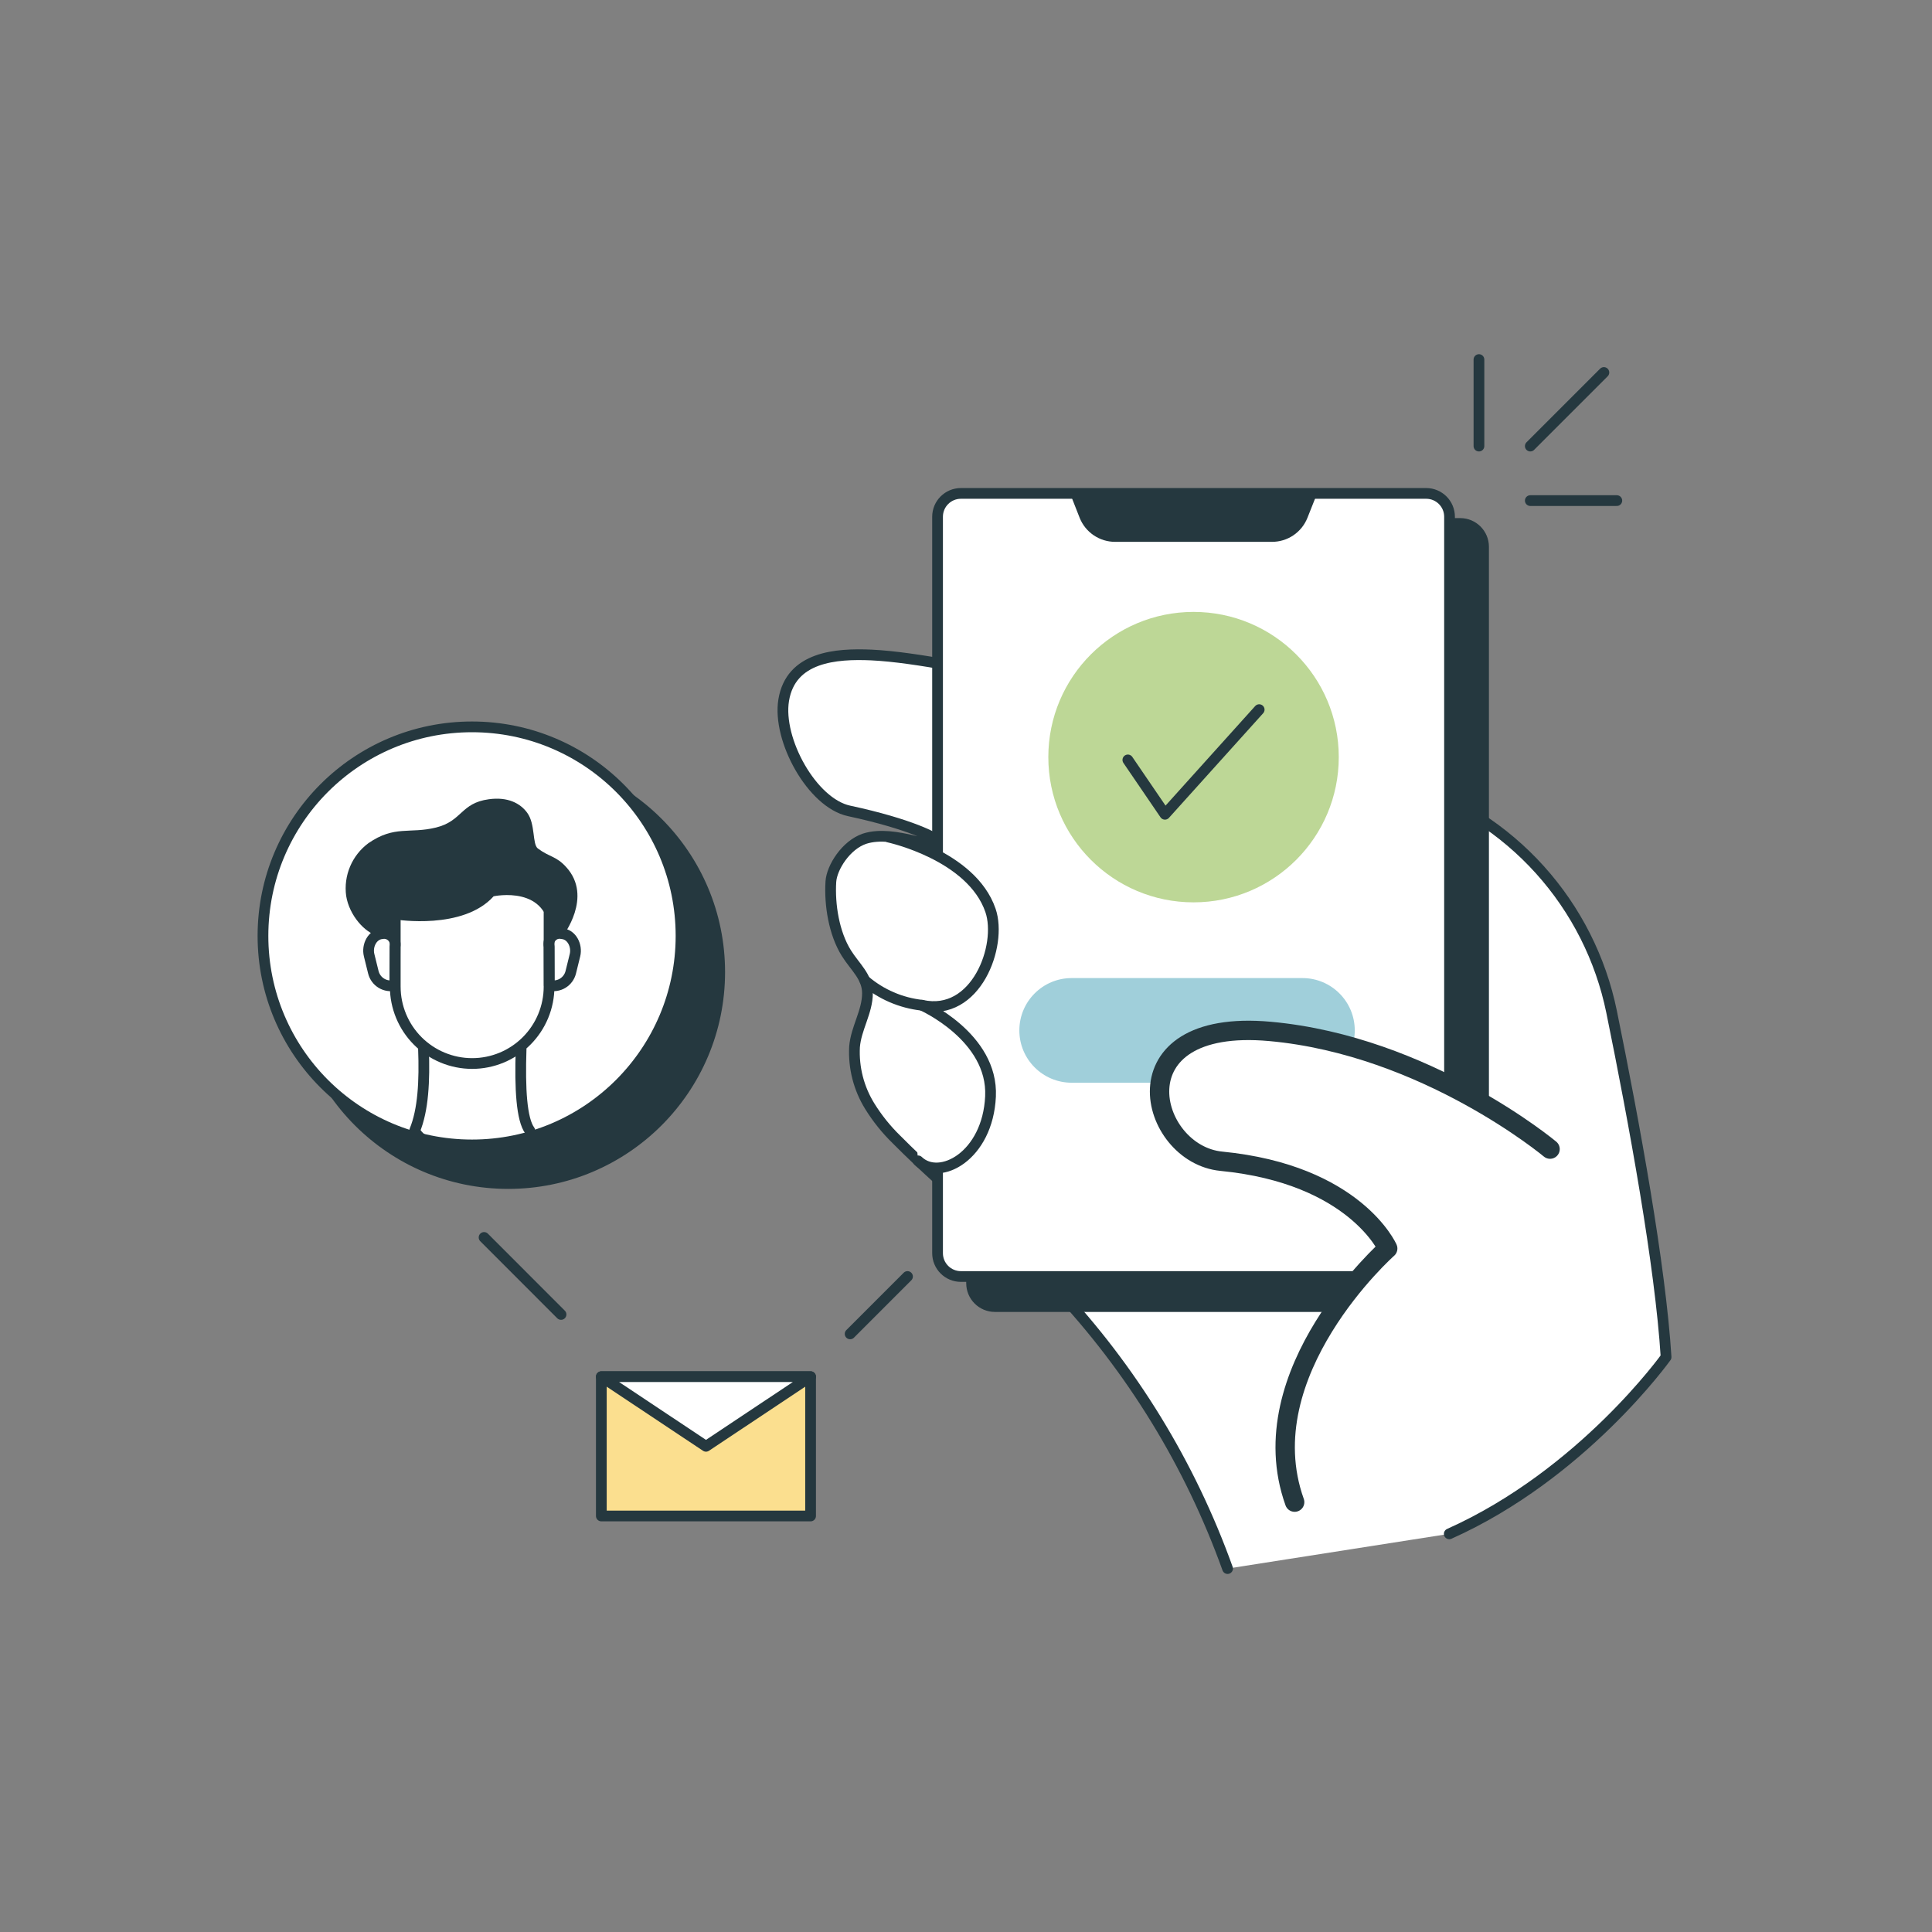
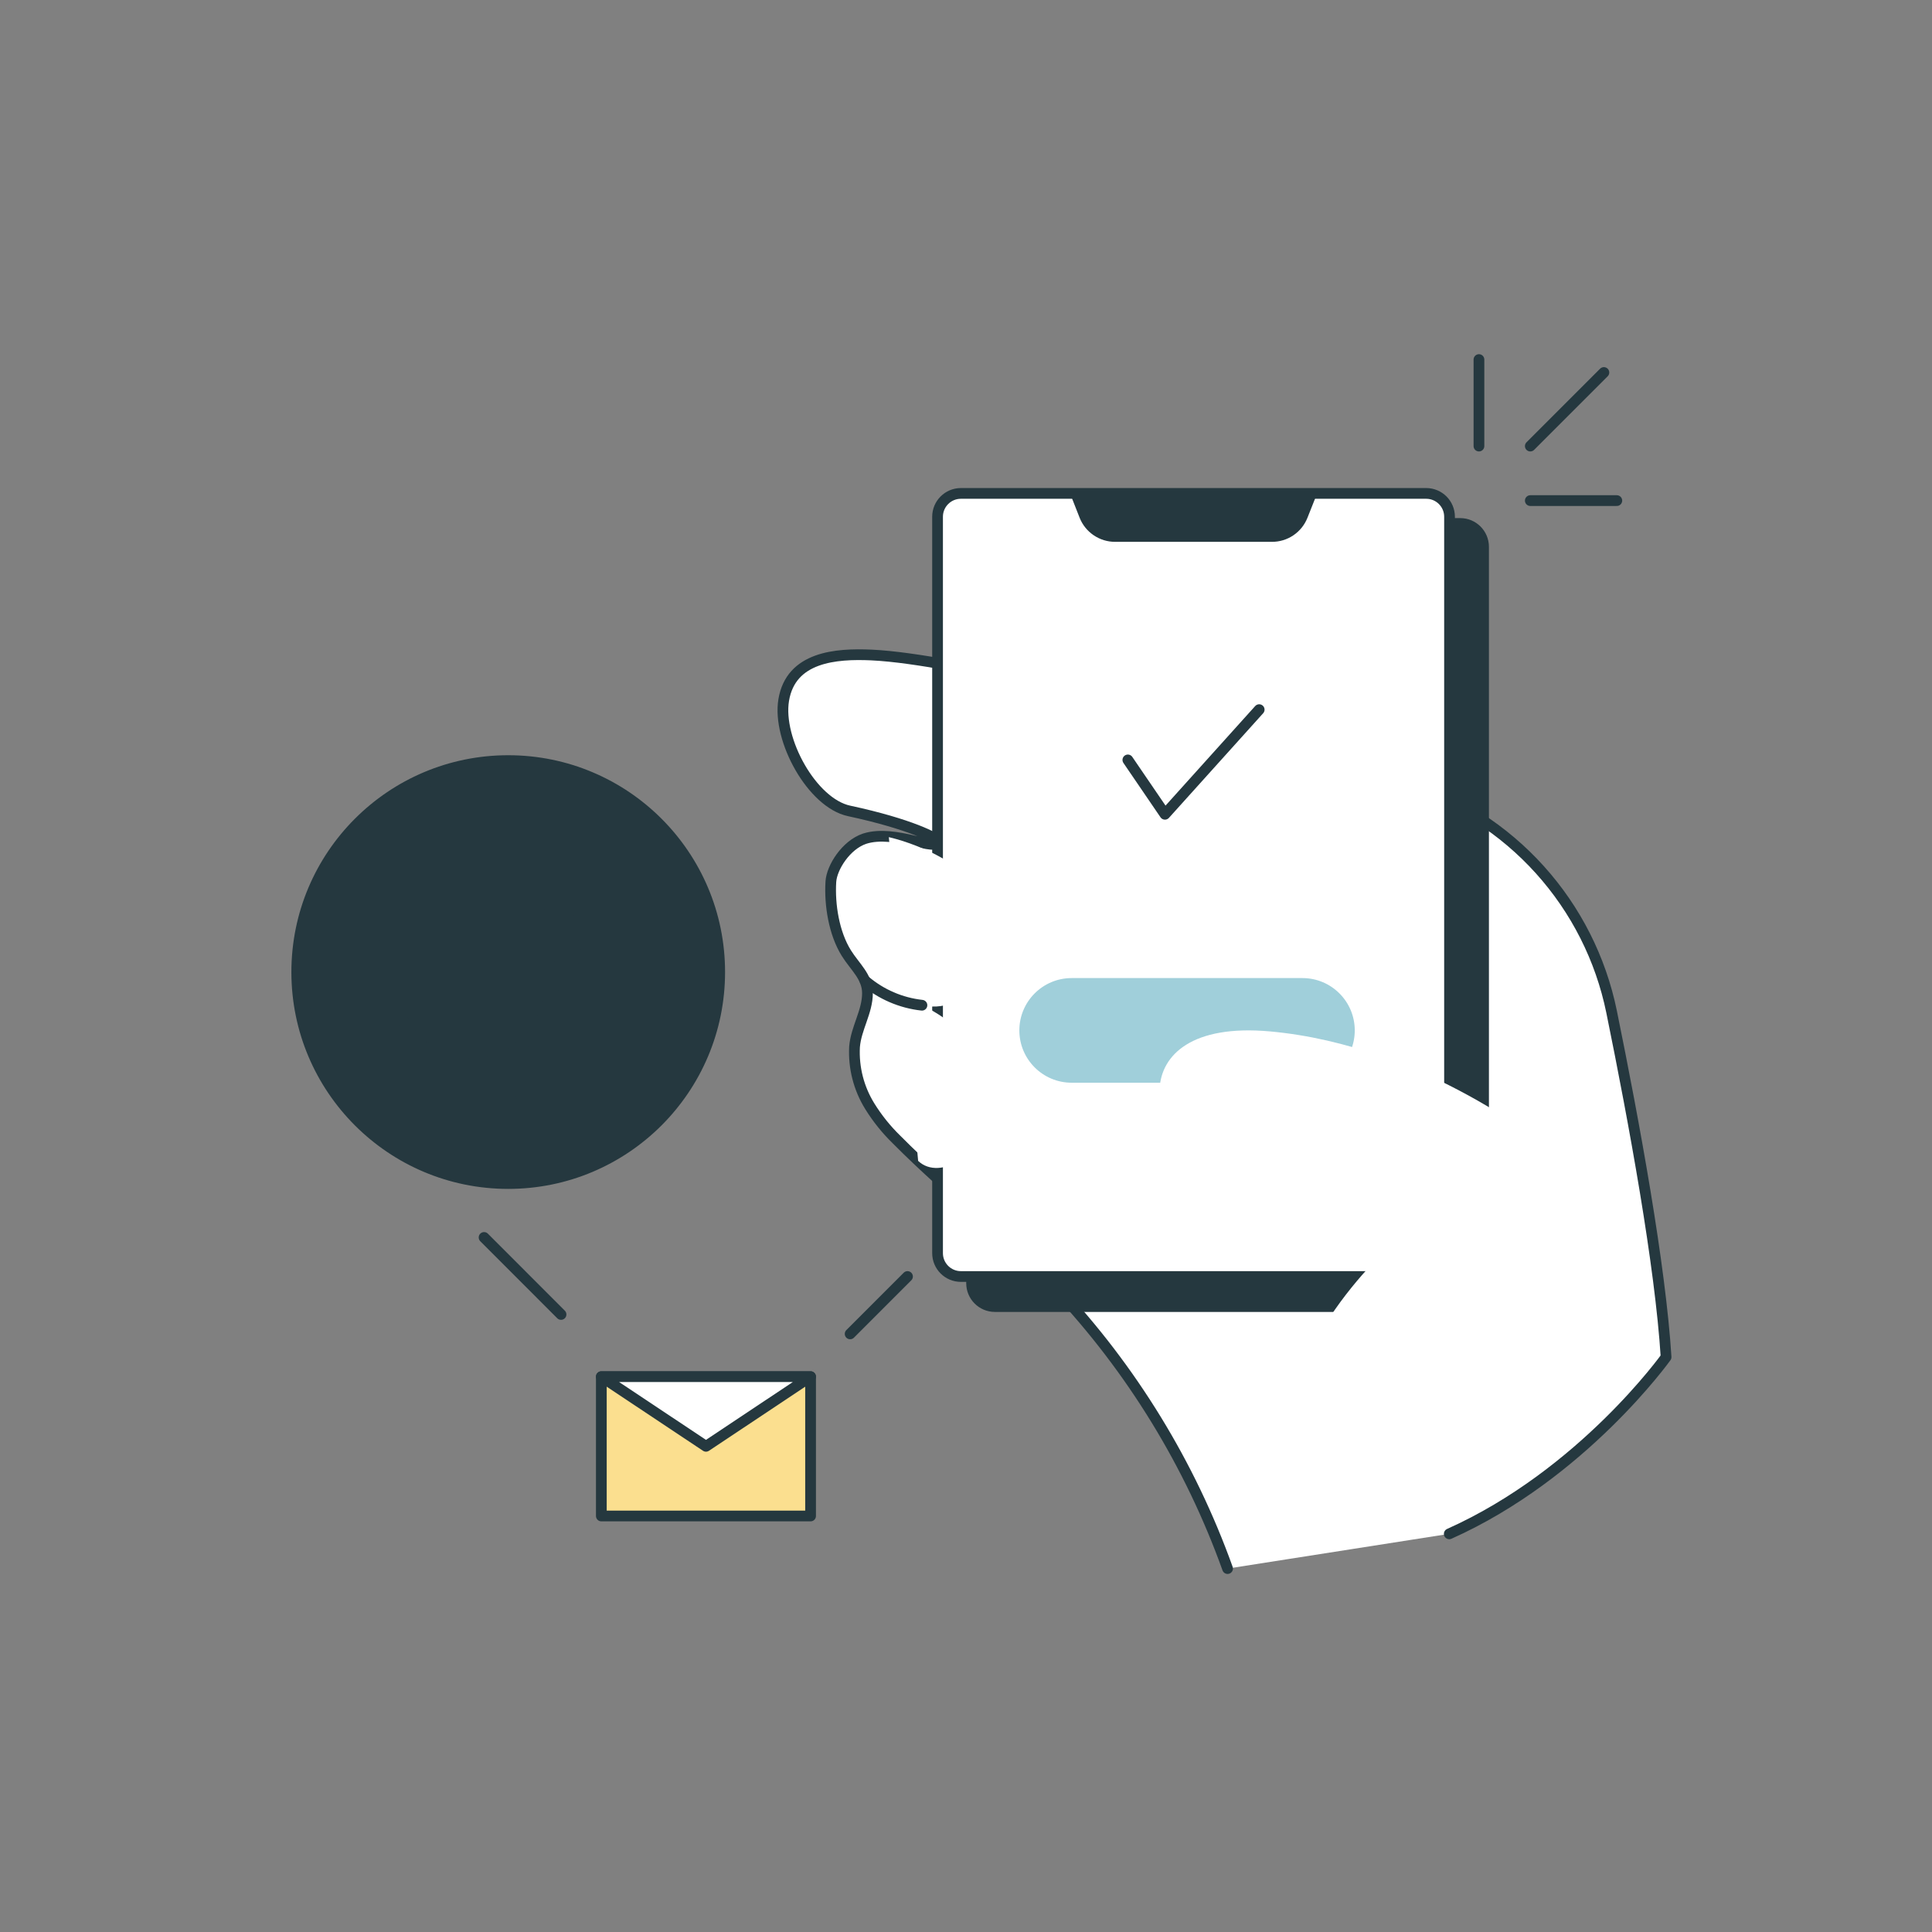
<svg xmlns="http://www.w3.org/2000/svg" width="360" height="360" viewBox="0 0 360 360" fill="none">
  <rect x="0" y="0" width="360" height="360" fill="#808080" stroke="none" />
  <g clip-path="url(#clip0_928_16269)">
    <path d="M104.54 244.93L90.2 230.58" stroke="#25383F" stroke-width="2" stroke-linecap="round" stroke-linejoin="round" />
    <path d="M169.1 237.86L158.41 248.55" stroke="#25383F" stroke-width="2" stroke-linecap="round" stroke-linejoin="round" />
    <path d="M94.7 220.08C116.211 220.08 133.65 202.641 133.65 181.13C133.65 159.618 116.211 142.18 94.7 142.18C73.189 142.18 55.75 159.618 55.75 181.13C55.75 202.641 73.189 220.08 94.7 220.08Z" fill="#25383F" stroke="#25383F" stroke-width="2.91" stroke-miterlimit="10" stroke-linecap="round" />
-     <path d="M87.95 213.34C109.461 213.34 126.9 195.901 126.9 174.39C126.9 152.878 109.461 135.44 87.95 135.44C66.439 135.44 49 152.878 49 174.39C49 195.901 66.439 213.34 87.95 213.34Z" fill="white" stroke="#25383F" stroke-width="2" stroke-miterlimit="10" stroke-linecap="round" />
    <path d="M151.04 256.52H112.05V282.48H151.04V256.52Z" fill="#FBDF8F" stroke="#25383F" stroke-width="2" stroke-linejoin="round" />
    <path d="M112.05 256.52L131.55 269.5L151.04 256.52H112.05Z" fill="white" stroke="#25383F" stroke-width="2" stroke-linecap="round" stroke-linejoin="round" />
    <path d="M228.74 292.28C221.77 272.862 210.878 255.086 196.74 240.06C186.74 229.46 177.3 222.66 167.07 212.35C165.156 210.489 163.477 208.4 162.07 206.13C160.018 202.819 159.027 198.96 159.23 195.07C159.5 191.62 161.64 188.52 161.64 185.07C161.64 182.01 159.3 180.16 157.7 177.59C155.4 173.9 154.55 168.59 154.82 164.28C154.99 161.65 157.63 157.45 161.1 156.28C166.83 154.44 174.73 158.93 174.65 156.68C174.65 156.24 169.65 153.55 158.21 151.1C151.32 149.62 144.82 137.84 146.03 130.46C147.36 122.38 155.75 121.75 162.39 122.05C170.65 122.43 184.02 125.31 192.1 126.97C212.39 131.15 232.37 136.97 252.16 142.97C255.453 143.983 258.737 145.007 262.01 146.04C271.595 149.065 280.198 154.595 286.928 162.061C293.659 169.526 298.272 178.654 300.29 188.5C304.55 209.37 309.38 235.79 310.45 252.87C310.45 252.87 294.86 274.72 270.05 285.81" fill="white" />
    <path d="M228.74 292.28C221.77 272.862 210.878 255.086 196.74 240.06C186.74 229.46 177.3 222.66 167.07 212.35C165.156 210.489 163.477 208.4 162.07 206.13C160.018 202.819 159.027 198.96 159.23 195.07C159.5 191.62 161.64 188.52 161.64 185.07C161.64 182.01 159.3 180.16 157.7 177.59C155.4 173.9 154.55 168.59 154.82 164.28C154.99 161.65 157.63 157.45 161.1 156.28C166.83 154.44 174.73 158.93 174.65 156.68C174.65 156.24 169.65 153.55 158.21 151.1C151.32 149.62 144.82 137.84 146.03 130.46C147.36 122.38 155.75 121.75 162.39 122.05C170.65 122.43 184.02 125.31 192.1 126.97C212.39 131.15 232.37 136.97 252.16 142.97C255.453 143.983 258.737 145.007 262.01 146.04C271.595 149.065 280.198 154.595 286.928 162.061C293.659 169.526 298.272 178.654 300.29 188.5C304.55 209.37 309.38 235.79 310.45 252.87C310.45 252.87 294.86 274.72 270.05 285.81" stroke="#25383F" stroke-width="2" stroke-linecap="round" stroke-linejoin="round" />
    <path d="M272.09 97.54H185.39C182.988 97.54 181.04 99.488 181.04 101.89V239.11C181.04 241.512 182.988 243.46 185.39 243.46H272.09C274.492 243.46 276.44 241.512 276.44 239.11V101.89C276.44 99.488 274.492 97.54 272.09 97.54Z" fill="#25383F" stroke="#25383F" stroke-width="2" stroke-miterlimit="10" stroke-linecap="round" />
    <path d="M265.75 91.94H179.05C176.648 91.94 174.7 93.888 174.7 96.29V233.51C174.7 235.912 176.648 237.86 179.05 237.86H265.75C268.153 237.86 270.1 235.912 270.1 233.51V96.29C270.1 93.888 268.153 91.94 265.75 91.94Z" fill="white" stroke="#25383F" stroke-width="2" stroke-miterlimit="10" stroke-linecap="round" />
    <path d="M237.02 99.51H207.78C206.65 99.51 205.545 99.171 204.609 98.536C203.673 97.902 202.949 97.001 202.53 95.95L201.48 93.28H243.33L242.27 95.95C241.853 97.001 241.13 97.903 240.193 98.538C239.257 99.173 238.152 99.511 237.02 99.51Z" fill="#25383F" stroke="#25383F" stroke-width="2.91" stroke-miterlimit="10" stroke-linecap="round" />
-     <path d="M222.4 168.14C237.345 168.14 249.46 156.025 249.46 141.08C249.46 126.135 237.345 114.02 222.4 114.02C207.455 114.02 195.34 126.135 195.34 141.08C195.34 156.025 207.455 168.14 222.4 168.14Z" fill="#BDD796" />
    <path d="M234.63 132.23L217.07 151.73L210.16 141.6" stroke="#25383F" stroke-width="2" stroke-linecap="round" stroke-linejoin="round" />
    <path d="M242.69 182.25H199.69C194.306 182.25 189.94 186.615 189.94 192C189.94 197.385 194.306 201.75 199.69 201.75H242.69C248.075 201.75 252.44 197.385 252.44 192C252.44 186.615 248.075 182.25 242.69 182.25Z" fill="#A0CFDA" />
    <path d="M288.83 214.12C288.83 214.12 265.77 194.83 236.66 192.19C207.55 189.55 213.92 215.05 227.58 216.38C252.5 218.82 258.58 232.64 258.58 232.64C258.58 232.64 232.58 255.71 241.24 279.9" fill="white" />
-     <path d="M288.83 214.12C288.83 214.12 265.77 194.83 236.66 192.19C207.55 189.55 213.92 215.05 227.58 216.38C252.5 218.82 258.58 232.64 258.58 232.64C258.58 232.64 232.58 255.71 241.24 279.9" stroke="#25383F" stroke-width="3.61" stroke-linecap="round" stroke-linejoin="round" />
    <path d="M97.1 195.47C96.85 202.96 97.2 208.61 98.72 210.67" stroke="#25383F" stroke-width="2" stroke-linecap="round" stroke-linejoin="round" />
    <path d="M92.1 214.07C92.1 214.07 79.63 215.53 77.27 210.67C78.861 206.83 79.141 201.42 78.91 195.39" stroke="#25383F" stroke-width="2" stroke-linecap="round" stroke-linejoin="round" />
    <path d="M104.88 174.4C104.88 174.4 110.54 167.14 105.53 161.6C103.62 159.48 102.45 159.76 100.23 158.11C99.15 157.31 99.8 153.56 98.23 151.44C96.95 149.68 94.6 148.44 91.08 148.93C85.83 149.64 86.15 152.99 81.24 154.2C76.33 155.41 73.52 153.74 68.64 157.12C67.138 158.235 65.962 159.732 65.234 161.456C64.506 163.179 64.253 165.066 64.5 166.92C65.08 170.59 68.04 173.84 70.42 174.38L73.78 174.69L73.84 171.35C73.84 171.35 86.29 173.35 91.98 167.01C91.98 167.01 102.4 164.76 102.44 174.38L104.88 174.4Z" fill="#25383F" />
    <path d="M73.57 183.6C72.719 183.806 71.821 183.667 71.072 183.213C70.323 182.76 69.783 182.029 69.57 181.18L68.78 177.98C68.34 176.21 69.38 174.11 71.2 173.98C71.531 173.916 71.873 173.934 72.195 174.033C72.517 174.132 72.809 174.31 73.047 174.549C73.284 174.788 73.459 175.082 73.555 175.405C73.652 175.728 73.667 176.07 73.6 176.4L73.57 183.6Z" stroke="#25383F" stroke-width="2" stroke-linecap="round" stroke-linejoin="round" />
    <path d="M102.35 183.6C103.201 183.806 104.099 183.667 104.849 183.214C105.598 182.76 106.137 182.029 106.35 181.18L107.14 177.98C107.57 176.21 106.54 174.11 104.72 173.98C104.388 173.902 104.04 173.911 103.712 174.005C103.383 174.099 103.084 174.276 102.844 174.519C102.603 174.762 102.428 175.062 102.337 175.391C102.245 175.721 102.24 176.068 102.32 176.4L102.35 183.6Z" stroke="#25383F" stroke-width="2" stroke-linecap="round" stroke-linejoin="round" />
    <path d="M102.31 170.08V183.84C102.31 187.641 100.801 191.286 98.113 193.973C95.426 196.66 91.781 198.17 87.98 198.17V198.17C84.18 198.17 80.535 196.66 77.847 193.973C75.16 191.286 73.65 187.641 73.65 183.84V170.23" stroke="#25383F" stroke-width="2" stroke-linecap="round" stroke-linejoin="round" />
    <path d="M275.58 67V83.12" stroke="#25383F" stroke-width="2" stroke-linecap="round" stroke-linejoin="round" />
    <path d="M301.27 93.28H285.15" stroke="#25383F" stroke-width="2" stroke-linecap="round" stroke-linejoin="round" />
    <path d="M285.15 83.12L298.86 69.41" stroke="#25383F" stroke-width="2" stroke-linecap="round" stroke-linejoin="round" />
    <path d="M290.34 231.44C289.58 230.93 271.43 223.37 271.43 223.37L252.43 259.37L274.69 266.43L290.34 231.44Z" fill="white" />
    <path d="M165.62 155.99C165.62 155.99 181.04 159.32 184.57 169.66C186.79 176.18 181.9 189.55 171.79 187.31C171.79 187.31 185.09 193.19 184.57 204.31C184.05 215.43 175.08 220.17 171.08 216.31" fill="white" />
-     <path d="M165.62 155.99C165.62 155.99 181.04 159.32 184.57 169.66C186.79 176.18 181.9 189.55 171.79 187.31C171.79 187.31 185.09 193.19 184.57 204.31C184.05 215.43 175.08 220.17 171.08 216.31" stroke="#25383F" stroke-width="2" stroke-linecap="round" stroke-linejoin="round" />
-     <path d="M171.79 187.31C167.875 186.877 164.18 185.282 161.18 182.73L171.79 187.31Z" fill="white" />
    <path d="M171.79 187.31C167.875 186.877 164.18 185.282 161.18 182.73" stroke="#25383F" stroke-width="2" stroke-linecap="round" stroke-linejoin="round" />
  </g>
  <defs>
    <clipPath id="clip0_928_16269">
      <rect width="263.5" height="227.28" fill="white" transform="translate(48 66)" />
    </clipPath>
  </defs>
</svg>